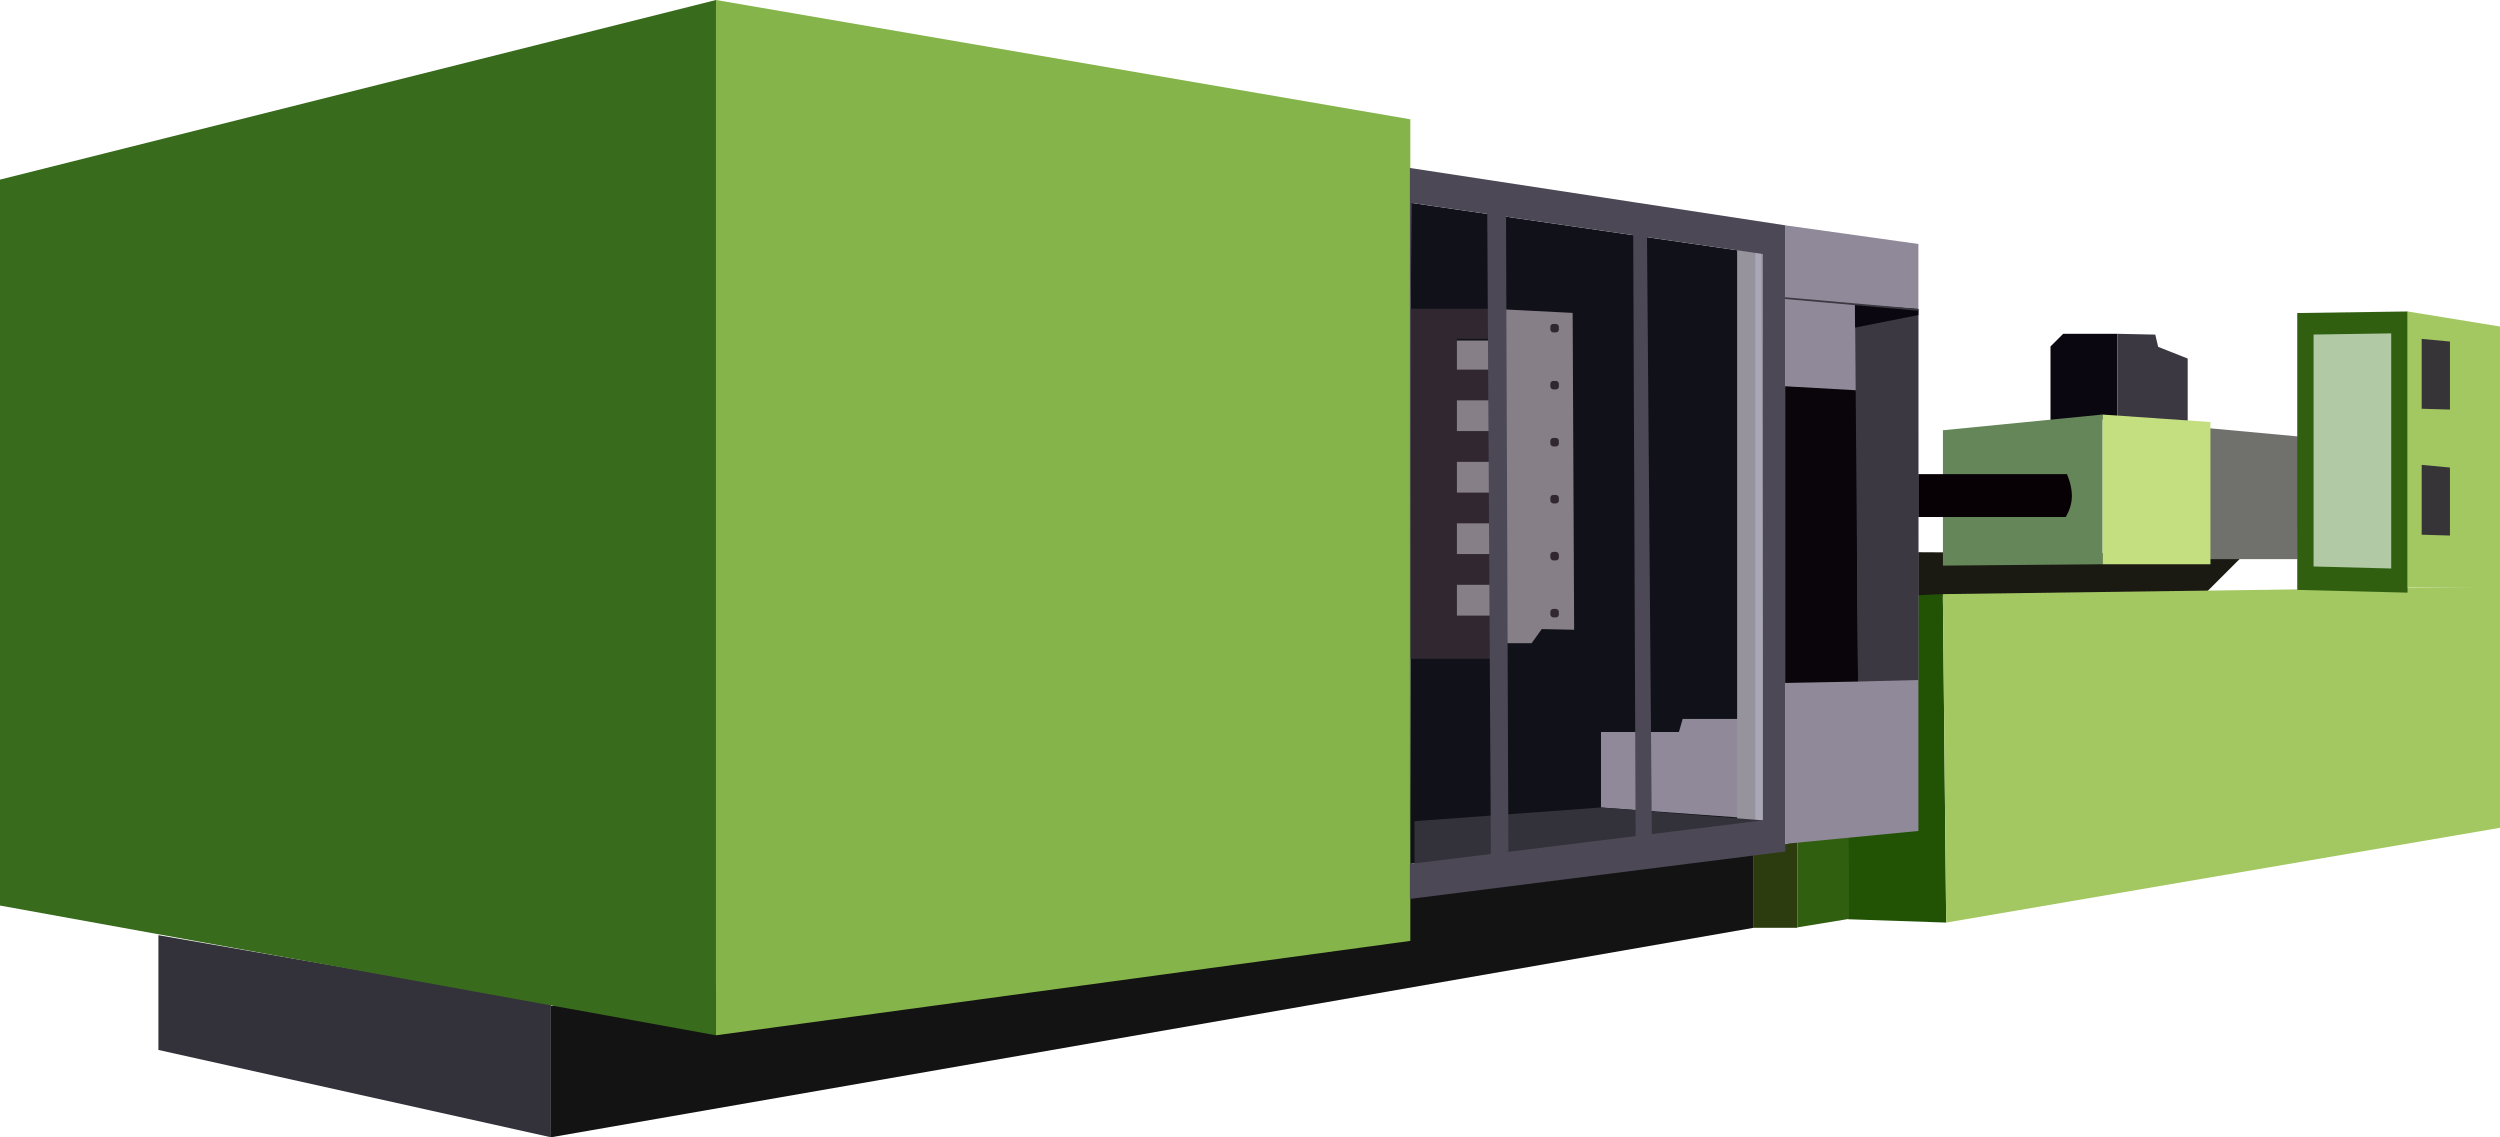
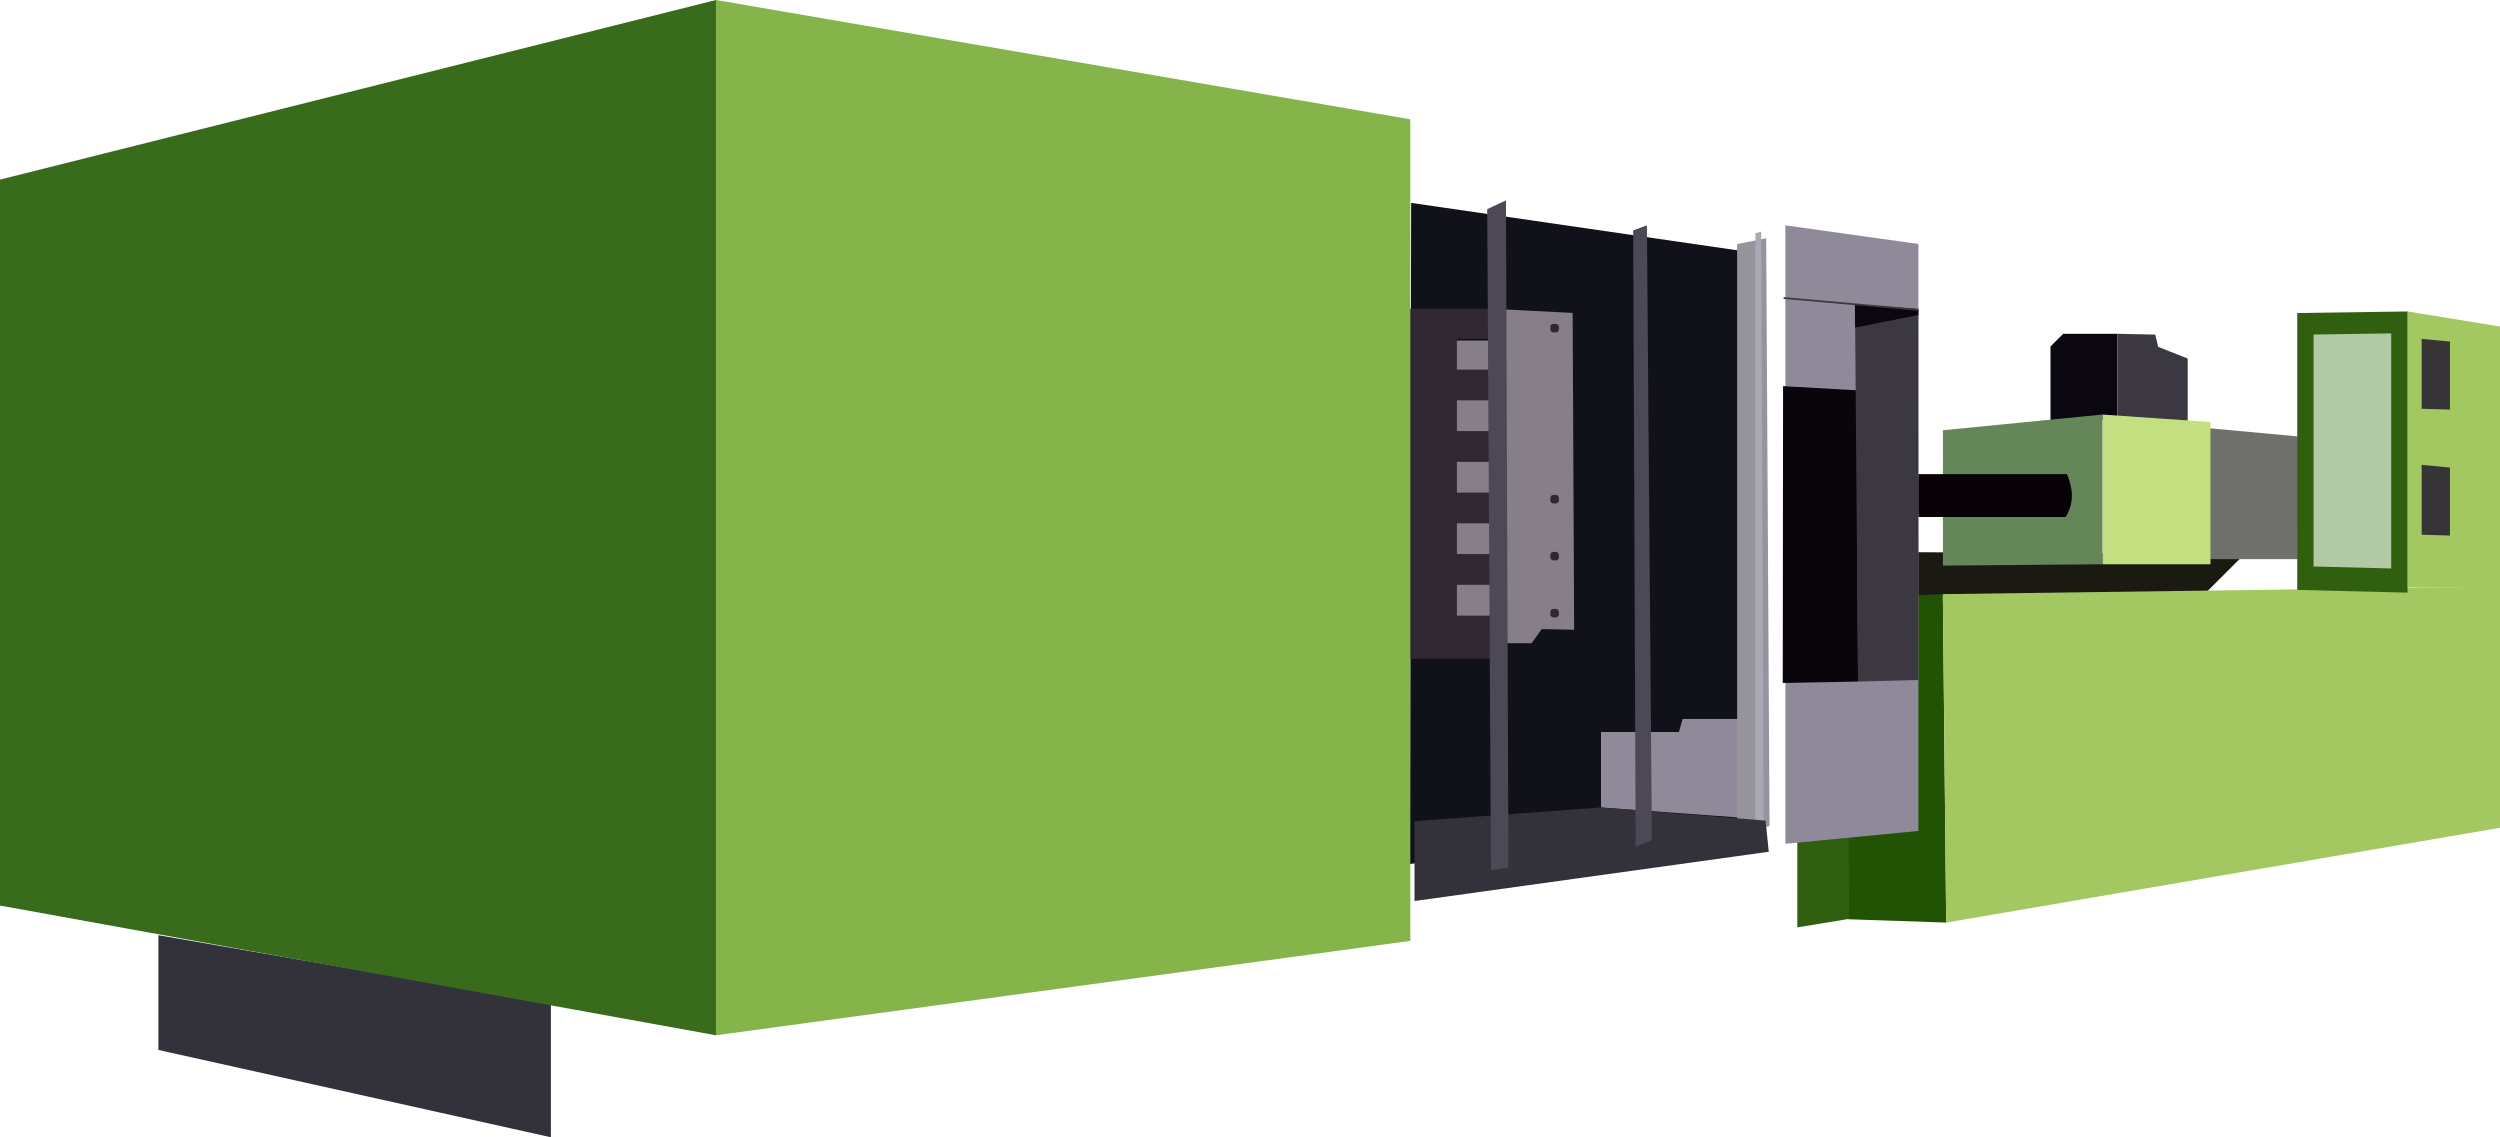
<svg xmlns="http://www.w3.org/2000/svg" id="Capa_2" data-name="Capa 2" viewBox="0 0 707.39 321.8">
  <defs>
    <style>
      .cls-1 {
        fill: #302731;
      }

      .cls-2 {
        fill: #a3c862;
      }

      .cls-3 {
        fill: #305f10;
      }

      .cls-4 {
        fill: #1a1912;
      }

      .cls-5 {
        fill: #70716c;
      }

      .cls-6 {
        fill: #b1c9a4;
      }

      .cls-7 {
        fill: #09050b;
      }

      .cls-8 {
        fill: #386b1c;
      }

      .cls-9 {
        fill: #0b0711;
      }

      .cls-10 {
        fill: #97939d;
      }

      .cls-11 {
        fill: #373438;
      }

      .cls-12 {
        fill: #877f88;
      }

      .cls-13 {
        fill: #aaa8b6;
      }

      .cls-14 {
        fill: #225305;
      }

      .cls-15 {
        fill: #908999;
      }

      .cls-16 {
        fill: #111219;
      }

      .cls-17 {
        fill: #c4df7f;
      }

      .cls-18 {
        fill: #85b44b;
      }

      .cls-19 {
        fill: #131313;
      }

      .cls-20 {
        fill: #658659;
      }

      .cls-21 {
        fill: #33323b;
      }

      .cls-22 {
        fill: #3c3842;
      }

      .cls-23 {
        fill: #070106;
      }

      .cls-24 {
        fill: #2d3c0e;
      }

      .cls-25 {
        fill: #4c4855;
      }
    </style>
  </defs>
  <g id="Capa_1-2" data-name="Capa 1">
    <g>
      <polygon class="cls-4" points="635.17 156.72 624.28 167.6 542.02 168.87 542.22 156.25 635.17 156.72" />
      <polygon class="cls-9" points="580.2 119.09 580.2 98.03 583.79 94.45 599.14 94.45 599.14 118.62 580.2 119.09" />
      <polygon class="cls-22" points="599.14 94.45 609.85 94.68 610.67 98.15 619.02 101.45 619.02 119.09 599.14 119.09 599.14 94.45" />
      <polygon class="cls-5" points="650.17 158.21 624.99 158.21 624.99 121.16 650.4 123.51 650.17 158.21" />
      <polygon class="cls-17" points="594.88 117.3 594.88 159.66 625.46 159.66 625.46 119.42 594.88 117.3" />
      <polygon class="cls-20" points="594.88 117.3 549.76 121.74 549.76 160.04 594.88 159.66 594.88 117.3" />
      <path class="cls-23" d="M542.14,134.16h42.71s1.41,2.96,1.41,6.22-1.76,5.91-1.76,5.91h-42.44l.09-12.13Z" />
      <polygon class="cls-3" points="523 235.44 522.92 260.05 508.56 262.41 508.56 237.7 523 235.44" />
-       <polygon class="cls-24" points="508.56 262.52 496.23 262.52 496.23 241.44 508.56 237.82 508.56 262.52" />
      <polygon class="cls-14" points="549.74 168.11 522.92 169.29 522.92 260.11 550.68 261.05 549.74 168.11" />
      <polygon class="cls-2" points="707.39 165.99 549.74 168.11 550.68 261.05 707.39 234.23 707.39 165.99" />
      <polygon class="cls-16" points="399.29 57.41 498.82 71.88 498.82 232.12 398.94 244.47 399.29 57.41" />
      <polygon class="cls-15" points="453.01 228.48 453.01 207.13 475.06 207.13 476.12 203.42 491.83 203.42 491.83 231.3 453.01 228.48" />
      <polygon class="cls-10" points="491.53 69.06 491.53 235.41 500.7 233.76 499.76 67.41 491.53 69.06" />
      <polygon class="cls-13" points="496.7 66 496.7 238.94 499.06 235.88 498.35 65.53 496.7 66" />
      <polygon class="cls-12" points="422.65 87.41 444.99 88.54 445.41 178.19 436.25 178 433.37 182 410.09 182 410.09 96.35 422.12 96.35 422.65 87.41" />
-       <rect class="cls-1" x="438.68" y="123.91" width="2.41" height="2.41" rx=".82" ry=".82" />
      <rect class="cls-1" x="438.68" y="91.65" width="2.41" height="2.41" rx=".82" ry=".82" />
-       <rect class="cls-1" x="438.68" y="107.78" width="2.41" height="2.41" rx=".82" ry=".82" />
      <rect class="cls-1" x="438.68" y="172.29" width="2.41" height="2.41" rx=".82" ry=".82" />
      <rect class="cls-1" x="438.68" y="156.16" width="2.41" height="2.41" rx=".82" ry=".82" />
      <rect class="cls-1" x="438.68" y="140.04" width="2.41" height="2.41" rx=".82" ry=".82" />
      <polygon class="cls-1" points="422.78 87.35 397.21 87.35 397.21 186.41 423.09 186.41 423.09 174.18 412.24 174.18 412.24 165.48 423.3 165.48 423.3 156.78 412.24 156.78 412.24 148.08 424.33 148.08 424.33 139.38 412.24 139.38 412.24 130.68 423.3 130.68 423.3 121.98 412.24 121.98 412.24 113.28 424.59 113.28 424.59 104.58 412.24 104.58 412.24 95.88 424.07 95.88 424.07 86.94 422.78 87.35" />
      <polygon class="cls-15" points="505.18 63.76 542.82 69.04 542.82 235.12 505.18 238.76 505.18 63.76" />
      <polygon class="cls-7" points="525.38 110.44 504.53 109.26 504.44 193.26 525.74 192.85 525.38 110.44" />
      <polygon class="cls-22" points="524.88 86.12 525.74 192.85 542.82 192.42 542.8 87.54 524.88 86.12" />
      <polygon class="cls-21" points="499.59 232.19 453.01 228.48 400.24 232.36 400.24 254.95 500.48 241.01 499.59 232.19" />
      <polygon class="cls-9" points="542.8 89.14 524.91 92.7 524.8 86.12 542.81 87.43 542.8 89.14" />
      <polygon class="cls-15" points="506.63 83.48 524.8 86.12 524.75 109.93 506.81 109.25 506.63 83.48" />
      <polygon class="cls-22" points="542.76 87.93 504.66 84.57 504.7 84.07 542.81 87.43 542.76 87.93" />
      <polygon class="cls-21" points="44.82 264.62 44.82 297.09 155.88 321.8 155.88 283.91 44.82 264.62" />
-       <polygon class="cls-19" points="155.88 284.62 155.88 321.8 496.23 262.52 496.23 241.44 155.88 284.62" />
      <g>
        <polygon class="cls-25" points="462.12 65.18 462.82 239.53 467.41 237.76 466 63.76 462.12 65.18" />
        <polygon class="cls-25" points="420.82 59.18 421.88 246.23 426.82 245.53 426.12 56.71 420.82 59.18" />
        <polygon class="cls-18" points="202.59 0 399.06 33.76 399.06 266.23 202.59 292.94 202.59 0" />
-         <polygon class="cls-25" points="398.94 47.53 398.94 244.47 399.29 57.41 498.82 71.88 498.82 232.12 398.94 244.47 398.94 254.35 505.18 240.94 505.18 63.76 398.94 47.53" />
        <polygon class="cls-8" points="202.59 0 0 50.82 0 256.23 202.59 292.94 202.59 0" />
      </g>
      <polygon class="cls-2" points="681.23 88.13 681.23 166.27 707.39 166.27 707.39 92.39 681.23 88.13" />
      <polygon class="cls-11" points="685.23 95.89 685.23 115.66 693.23 115.89 693.23 96.64 685.23 95.89" />
      <polygon class="cls-11" points="685.23 131.54 685.23 151.3 693.23 151.54 693.23 132.29 685.23 131.54" />
      <polygon class="cls-3" points="681.23 167.69 650.02 166.92 650.02 88.57 681.23 88.13 681.23 167.69" />
      <polygon class="cls-6" points="676.61 160.86 654.64 160.29 654.64 94.66 676.61 94.33 676.61 160.86" />
    </g>
  </g>
</svg>